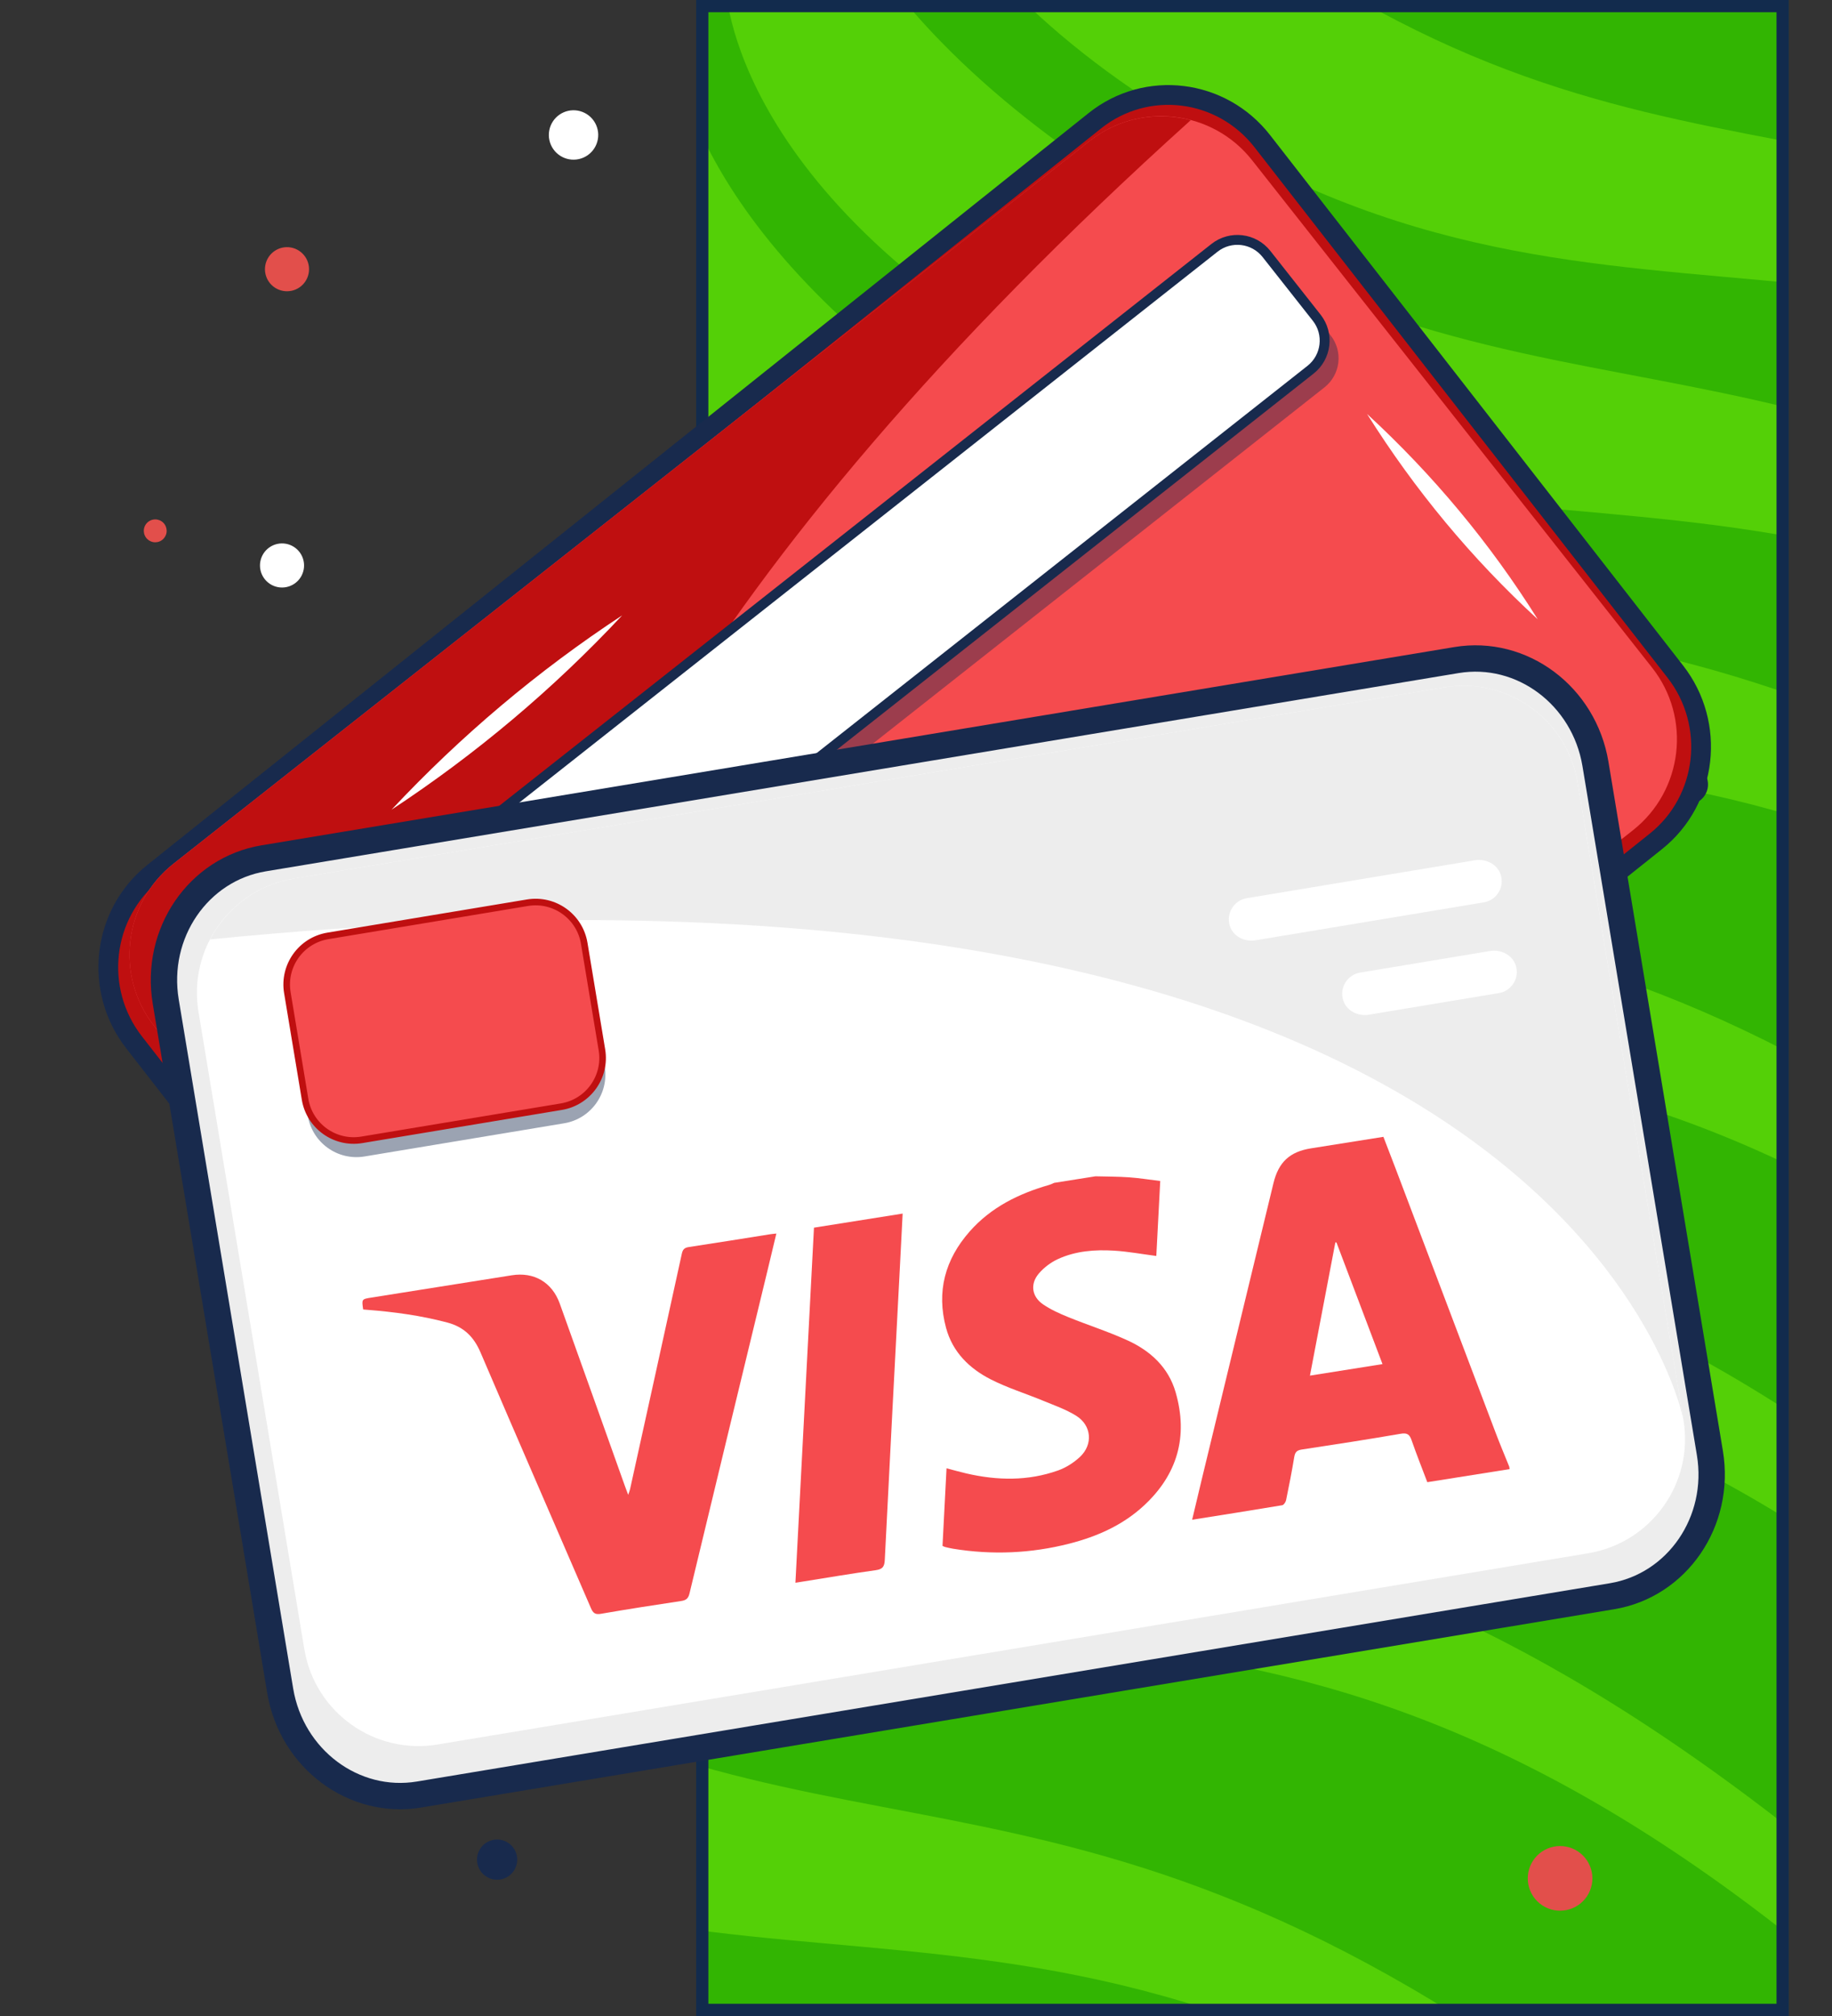
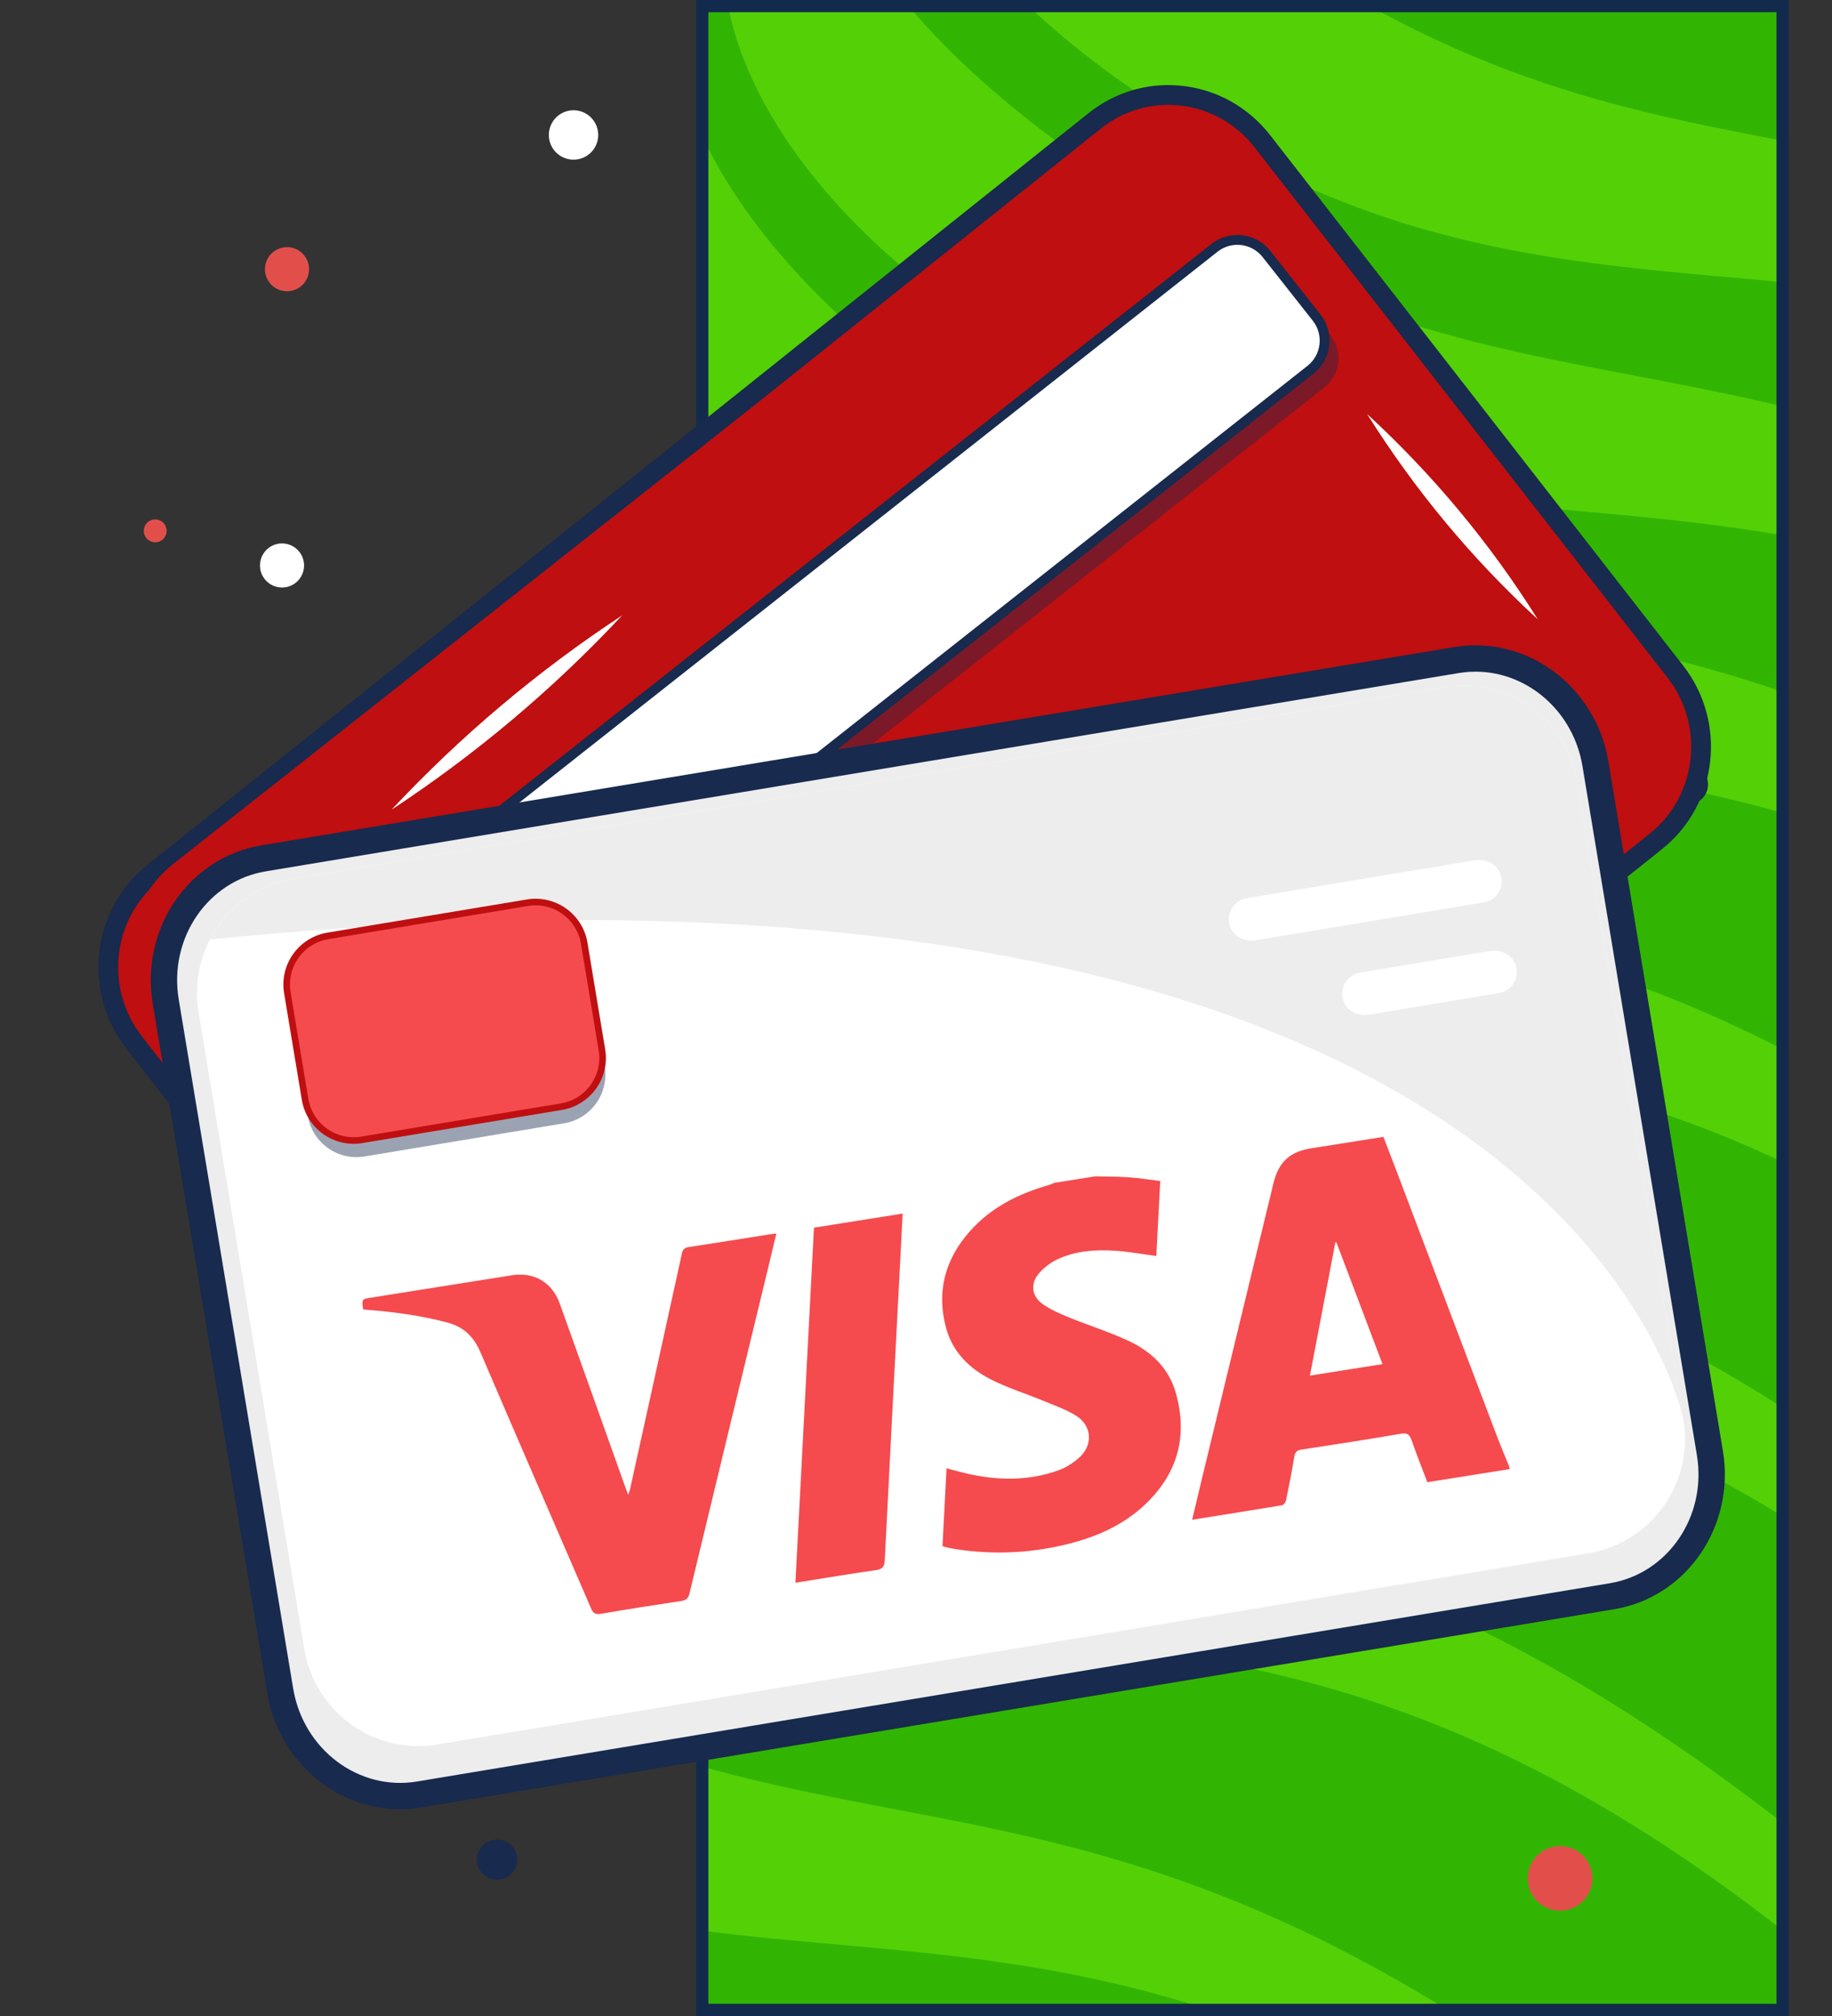
<svg xmlns="http://www.w3.org/2000/svg" width="300" height="330" viewBox="0 0 300 330" fill="none">
  <rect x="0" y="0" width="300" height="330" fill="#333333" stroke="none" />
  <g clip-path="url(#clip0_111_5003)">
    <g clip-path="url(#clip1_111_5003)">
      <rect x="114" width="178.916" height="330" fill="#32B502" />
      <path d="M404.356 146.633C303.059 56.633 252.699 102.38 179.653 64.65C119.283 33.468 118.835 -2.38 118.835 -2.38L132.426 -28.725C132.426 -28.725 137.2 7.555 203.033 41.559C268.866 75.564 309.414 44.315 410.71 134.315L401.647 137.749L404.356 146.633Z" fill="#54D007" />
      <path d="M383.387 187.276C282.091 97.276 231.73 143.023 158.684 105.293C98.314 74.11 97.866 38.263 97.866 38.263L111.457 11.918C111.457 11.918 116.231 48.197 182.064 82.202C247.897 116.206 288.445 84.958 389.741 174.958L380.678 178.392L383.387 187.276Z" fill="#54D007" />
      <path d="M355.537 233.882C254.241 143.882 203.881 189.629 130.834 151.899C70.465 120.717 70.017 84.869 70.017 84.869L83.607 58.524C83.607 58.524 88.381 94.803 154.214 128.808C220.047 162.812 260.596 131.564 361.892 221.564L352.829 224.998L355.537 233.882Z" fill="#54D007" />
      <path d="M335.139 280.796C233.843 190.796 183.482 236.543 110.436 198.813C50.066 167.631 49.618 131.783 49.618 131.783L63.209 105.438C63.209 105.438 67.983 141.718 133.816 175.722C199.649 209.727 240.197 178.478 341.493 268.478L332.43 271.912L335.139 280.796Z" fill="#54D007" />
      <path d="M309.436 330.617C208.139 240.617 157.779 286.364 84.733 248.633C24.363 217.451 23.915 181.603 23.915 181.603L37.506 155.259C37.506 155.259 42.28 191.538 108.113 225.542C173.946 259.547 214.494 228.299 315.79 318.299L306.727 321.733L309.436 330.617Z" fill="#54D007" />
      <path d="M283.283 381.309C181.987 291.309 131.627 337.056 58.58 299.326C-1.789 268.143 -2.237 232.296 -2.237 232.296L11.354 205.951C11.354 205.951 16.128 242.23 81.96 276.235C147.794 310.239 188.342 278.991 289.638 368.991L280.575 372.425L283.283 381.309Z" fill="#54D007" />
      <path d="M430.127 108.473C328.831 18.473 278.471 64.22 205.424 26.49C145.055 -4.693 144.607 -40.54 144.607 -40.54L158.197 -66.885C158.197 -66.885 162.971 -30.606 228.804 3.399C294.637 37.403 335.185 6.155 436.482 96.155L427.418 99.589L430.127 108.473Z" fill="#54D007" />
      <path d="M250.202 306.984C250.266 306.292 250.466 305.619 250.79 305.004C251.114 304.39 251.556 303.845 252.091 303.401C252.625 302.957 253.242 302.622 253.906 302.417C254.57 302.211 255.268 302.138 255.959 302.202C256.651 302.266 257.324 302.466 257.939 302.79C258.554 303.114 259.099 303.556 259.543 304.091C259.987 304.625 260.321 305.242 260.526 305.906C260.732 306.57 260.805 307.268 260.741 307.959C260.677 308.651 260.477 309.324 260.153 309.939C259.829 310.554 259.387 311.099 258.853 311.543C258.318 311.987 257.701 312.321 257.037 312.526C256.373 312.732 255.676 312.805 254.984 312.741C253.586 312.611 252.297 311.932 251.401 310.853C250.504 309.773 250.073 308.381 250.202 306.984Z" fill="#E24F4B" />
      <path d="M273.127 128.1C273.167 127.67 273.291 127.252 273.492 126.869C273.694 126.487 273.969 126.148 274.301 125.871C274.634 125.595 275.018 125.387 275.431 125.259C275.844 125.131 276.278 125.086 276.708 125.126C277.139 125.166 277.557 125.29 277.94 125.492C278.322 125.693 278.661 125.968 278.937 126.301C279.213 126.633 279.421 127.017 279.549 127.43C279.677 127.843 279.722 128.277 279.683 128.707C279.643 129.138 279.519 129.556 279.317 129.939C279.115 130.321 278.84 130.66 278.508 130.936C278.175 131.213 277.792 131.421 277.379 131.549C276.966 131.676 276.532 131.722 276.101 131.682C275.232 131.601 274.43 131.179 273.872 130.507C273.314 129.836 273.046 128.97 273.127 128.1Z" fill="#182A4D" />
    </g>
    <rect x="115" y="1" width="176.916" height="328" stroke="#122B4D" stroke-width="2" />
    <path d="M43.218 94.621C42.672 93.835 42.46 92.864 42.63 91.921C42.8 90.979 43.337 90.143 44.124 89.597C44.513 89.326 44.952 89.135 45.415 89.035C45.878 88.934 46.357 88.925 46.823 89.009C47.29 89.093 47.735 89.269 48.134 89.525C48.533 89.781 48.877 90.113 49.148 90.503C49.418 90.892 49.609 91.331 49.71 91.794C49.811 92.257 49.82 92.736 49.736 93.202C49.651 93.669 49.476 94.114 49.22 94.513C48.964 94.912 48.632 95.256 48.242 95.527C47.456 96.073 46.485 96.284 45.542 96.115C44.6 95.945 43.764 95.407 43.218 94.621Z" fill="white" />
    <path d="M101.132 281.157C100.586 280.371 100.374 279.4 100.544 278.458C100.714 277.515 101.251 276.679 102.038 276.133C102.427 275.863 102.866 275.672 103.329 275.571C103.792 275.47 104.271 275.461 104.737 275.545C105.204 275.629 105.649 275.805 106.048 276.061C106.447 276.317 106.791 276.649 107.062 277.039C107.332 277.428 107.523 277.867 107.624 278.33C107.725 278.793 107.734 279.272 107.65 279.738C107.565 280.205 107.39 280.65 107.134 281.049C106.878 281.448 106.546 281.792 106.156 282.063C105.37 282.609 104.399 282.82 103.457 282.651C102.514 282.481 101.678 281.944 101.132 281.157Z" fill="white" />
    <path d="M44.032 46.126C43.762 45.737 43.571 45.298 43.47 44.835C43.369 44.371 43.361 43.893 43.445 43.426C43.529 42.96 43.704 42.514 43.96 42.116C44.216 41.717 44.549 41.372 44.938 41.102C45.327 40.831 45.766 40.64 46.229 40.539C46.693 40.439 47.171 40.43 47.638 40.514C48.104 40.598 48.55 40.773 48.949 41.03C49.347 41.286 49.692 41.618 49.962 42.008C50.233 42.397 50.424 42.836 50.525 43.299C50.625 43.762 50.634 44.241 50.55 44.707C50.466 45.174 50.291 45.619 50.034 46.018C49.778 46.417 49.446 46.761 49.057 47.032C48.27 47.578 47.299 47.789 46.357 47.619C45.415 47.45 44.578 46.912 44.032 46.126Z" fill="#E24F4B" />
    <path d="M90.597 24.4C90.294 23.964 90.08 23.472 89.967 22.953C89.854 22.434 89.844 21.898 89.939 21.375C90.033 20.853 90.229 20.354 90.516 19.907C90.803 19.46 91.175 19.074 91.612 18.771C92.048 18.468 92.54 18.254 93.058 18.141C93.578 18.028 94.114 18.018 94.636 18.113C95.159 18.207 95.658 18.403 96.105 18.69C96.552 18.977 96.938 19.349 97.241 19.786C97.853 20.667 98.089 21.755 97.899 22.81C97.709 23.866 97.107 24.803 96.226 25.415C95.345 26.026 94.257 26.263 93.201 26.073C92.146 25.883 91.209 25.281 90.597 24.4Z" fill="white" />
    <path d="M23.883 87.962C23.6 87.554 23.49 87.051 23.578 86.562C23.666 86.073 23.945 85.64 24.353 85.357C24.555 85.216 24.782 85.117 25.022 85.065C25.263 85.013 25.511 85.008 25.753 85.052C25.995 85.096 26.226 85.186 26.432 85.319C26.639 85.452 26.818 85.624 26.958 85.826C27.241 86.234 27.351 86.738 27.263 87.226C27.175 87.715 26.896 88.148 26.488 88.432C26.081 88.715 25.577 88.825 25.088 88.737C24.6 88.648 24.166 88.37 23.883 87.962Z" fill="#E24F4B" />
    <path d="M50.202 267.984C50.266 267.292 50.466 266.619 50.79 266.004C51.114 265.39 51.556 264.845 52.091 264.401C52.625 263.957 53.242 263.622 53.906 263.417C54.57 263.211 55.267 263.138 55.959 263.202C56.651 263.266 57.324 263.466 57.939 263.79C58.554 264.114 59.099 264.556 59.542 265.091C59.986 265.625 60.321 266.242 60.526 266.906C60.732 267.57 60.805 268.268 60.741 268.959C60.677 269.651 60.477 270.324 60.153 270.939C59.829 271.554 59.387 272.099 58.852 272.543C58.318 272.987 57.701 273.321 57.037 273.526C56.373 273.732 55.676 273.805 54.984 273.741C53.586 273.611 52.297 272.932 51.401 271.853C50.504 270.773 50.073 269.381 50.202 267.984Z" fill="#E24F4B" />
    <path d="M78.127 304.1C78.167 303.67 78.291 303.252 78.492 302.869C78.694 302.487 78.969 302.148 79.301 301.871C79.634 301.595 80.018 301.387 80.431 301.259C80.844 301.131 81.278 301.086 81.708 301.126C82.139 301.166 82.557 301.29 82.939 301.492C83.322 301.693 83.661 301.968 83.937 302.301C84.213 302.633 84.421 303.017 84.549 303.43C84.677 303.843 84.722 304.277 84.683 304.707C84.643 305.138 84.519 305.556 84.317 305.939C84.115 306.321 83.841 306.66 83.508 306.936C83.175 307.213 82.792 307.421 82.379 307.549C81.966 307.676 81.532 307.722 81.101 307.682C80.232 307.601 79.43 307.179 78.872 306.507C78.314 305.836 78.046 304.97 78.127 304.1Z" fill="#182A4D" />
    <path d="M271.166 137.721L117.015 260.798C108.564 267.546 96.285 266.047 89.589 257.45L21.957 170.627C15.261 162.03 16.683 149.592 25.134 142.844L179.285 19.767C187.736 13.02 200.015 14.519 206.711 23.115L274.343 109.939C281.039 118.535 279.617 130.974 271.166 137.721Z" fill="#BF0F10" stroke="#182A4D" stroke-width="3.236" />
-     <path d="M267.388 135.915L117.401 254.195C109.179 260.68 97.256 259.271 90.772 251.048L25.279 167.999C18.794 159.776 20.203 147.853 28.426 141.369L178.413 23.088C186.635 16.604 198.558 18.013 205.042 26.236L270.536 109.285C277.02 117.508 275.611 129.43 267.388 135.915Z" fill="#F54B4E" />
    <path d="M178.413 23.088L28.426 141.369C20.203 147.854 18.794 159.776 25.279 167.998L90.772 251.048C90.772 251.048 29.002 169.189 194.995 19.666C189.432 18.2 183.277 19.252 178.413 23.088Z" fill="#BF0F10" />
    <path d="M41.926 176.75L50.15 187.179C52.223 189.808 56.035 190.258 58.664 188.185L216.889 63.408C219.518 61.335 219.968 57.523 217.895 54.894L209.671 44.465C207.598 41.837 203.786 41.386 201.158 43.459L42.932 168.237C40.303 170.31 39.853 174.122 41.926 176.75Z" fill="#182A4D" fill-opacity="0.4" />
    <path d="M39.647 173.861L47.871 184.29C49.944 186.918 53.755 187.369 56.384 185.296L214.61 60.518C217.239 58.445 217.689 54.633 215.616 52.005L207.392 41.576C205.319 38.947 201.507 38.497 198.878 40.57L40.653 165.347C38.024 167.42 37.574 171.232 39.647 173.861Z" fill="white" stroke="#182A4D" stroke-width="1.618" />
    <path d="M263.973 261.29L68.631 293.746C57.922 295.525 47.736 287.914 45.88 276.745L27.139 163.945C25.284 152.776 32.461 142.28 43.17 140.501L238.513 108.046C249.222 106.266 259.407 113.878 261.263 125.046L280.004 237.847C281.86 249.015 274.683 259.511 263.973 261.29Z" fill="#EDEDED" stroke="#182A4D" stroke-width="4.315" />
    <path d="M71.649 285.56L260.08 254.253C270.411 252.536 277.394 242.771 275.677 232.441L258.342 128.104C256.626 117.774 246.86 110.791 236.53 112.507L48.099 143.814C37.769 145.531 30.786 155.296 32.502 165.626L49.837 269.963C51.553 280.293 61.319 287.276 71.649 285.56Z" fill="white" />
    <path d="M48.099 143.815L236.53 112.508C246.86 110.792 256.626 117.775 258.342 128.105L275.677 232.441C275.677 232.441 256.717 131.66 34.406 153.774C37.066 148.673 41.987 144.83 48.099 143.815Z" fill="#EDEDED" />
    <path d="M47.509 165.205L50.409 182.659C51.14 187.059 55.299 190.033 59.699 189.302L92.38 183.872C96.78 183.141 99.754 178.982 99.023 174.582L96.123 157.128C95.392 152.729 91.233 149.755 86.833 150.486L54.152 155.916C49.752 156.647 46.778 160.806 47.509 165.205Z" fill="#182A4D" fill-opacity="0.43" />
    <path d="M47.056 162.486L49.956 179.939C50.687 184.339 54.846 187.313 59.245 186.582L91.927 181.152C96.326 180.421 99.3 176.262 98.569 171.862L95.67 154.409C94.939 150.009 90.779 147.035 86.38 147.766L53.699 153.196C49.299 153.927 46.325 158.086 47.056 162.486Z" fill="#F54B4E" stroke="#BF0F10" stroke-width="1.079" />
    <path d="M245.457 162.558L224.154 166.097C222.379 166.392 220.502 165.466 219.96 163.75C219.301 161.66 220.651 159.549 222.733 159.203L244.002 155.669C245.884 155.356 247.864 156.431 248.291 158.291C248.765 160.355 247.383 162.238 245.457 162.558Z" fill="white" />
    <path d="M242.989 147.705L205.588 153.919C203.813 154.214 201.935 153.287 201.394 151.571C200.735 149.481 202.085 147.37 204.167 147.024L241.533 140.816C243.416 140.503 245.396 141.578 245.822 143.438C246.296 145.502 244.914 147.385 242.989 147.705Z" fill="white" />
    <path d="M223.867 67.766C234.67 77.713 244.011 88.921 251.809 101.367C240.994 91.431 231.677 80.201 223.867 67.766Z" fill="white" />
    <path d="M64.117 132.542C75.444 120.457 88.038 109.827 101.882 100.732C90.566 112.829 77.951 123.434 64.117 132.542Z" fill="white" />
    <path d="M194.662 255.472C210.569 250.857 226.823 248.139 243.369 247.38C227.466 252.011 211.207 254.696 194.662 255.472Z" fill="white" />
    <g clip-path="url(#clip2_111_5003)">
      <path d="M247.21 240.48C242.738 241.189 238.267 241.899 233.729 242.62C232.857 240.314 231.958 238.066 231.167 235.781C230.839 234.833 230.468 234.503 229.387 234.69C223.992 235.617 218.583 236.459 213.17 237.274C212.35 237.397 212.068 237.721 211.938 238.51C211.549 240.869 211.087 243.217 210.604 245.558C210.539 245.876 210.229 246.348 209.973 246.39C205.107 247.207 200.232 247.969 195.219 248.765C195.781 246.407 196.311 244.157 196.854 241.911C200.745 225.84 204.637 209.769 208.529 193.699C209.372 190.218 211.195 188.527 214.705 187.969C218.617 187.348 222.529 186.727 226.541 186.09C227.224 187.866 227.905 189.614 228.57 191.369C234.027 205.774 239.477 220.182 244.94 234.585C245.64 236.43 246.409 238.248 247.146 240.079C247.167 240.213 247.188 240.346 247.21 240.48ZM226.392 223.291C223.856 216.592 221.353 209.984 218.851 203.375C218.792 203.373 218.732 203.371 218.672 203.369C217.29 210.611 215.908 217.854 214.51 225.177C218.544 224.537 222.405 223.924 226.392 223.291Z" fill="#F54B4E" />
      <path d="M179.39 192.549C181.222 192.598 183.058 192.587 184.884 192.716C186.551 192.833 188.207 193.103 189.994 193.321C189.775 197.507 189.562 201.593 189.353 205.59C186.994 205.283 184.719 204.86 182.426 204.72C179.291 204.529 176.147 204.765 173.251 206.095C172.074 206.636 170.933 207.497 170.096 208.486C168.66 210.183 168.965 212.25 170.793 213.502C172.053 214.366 173.486 215.011 174.909 215.59C178.141 216.905 181.485 217.965 184.654 219.415C188.386 221.123 191.338 223.817 192.517 227.906C194.602 235.138 192.812 241.38 187.302 246.469C183.837 249.669 179.636 251.52 175.134 252.673C168.849 254.283 162.48 254.557 156.064 253.511C155.634 253.441 155.21 253.336 154.785 253.235C154.659 253.205 154.541 253.135 154.341 253.049C154.558 248.857 154.776 244.659 155 240.343C156.111 240.634 157.16 240.937 158.221 241.182C163.29 242.356 168.349 242.458 173.294 240.689C174.58 240.228 175.839 239.424 176.843 238.488C179.021 236.457 178.765 233.329 176.237 231.75C174.576 230.713 172.672 230.054 170.847 229.299C167.996 228.12 165.021 227.201 162.279 225.811C158.765 224.028 155.999 221.346 154.924 217.369C153.314 211.413 154.769 206.139 158.787 201.583C162.283 197.618 166.825 195.384 171.817 193.956C172.094 193.876 172.354 193.735 172.622 193.623C174.878 193.265 177.134 192.907 179.39 192.549Z" fill="#F54B4E" />
      <path d="M127.131 201.92C126.665 203.872 126.225 205.734 125.775 207.592C121.48 225.337 117.175 243.08 112.909 260.832C112.706 261.678 112.336 261.951 111.535 262.071C107.15 262.73 102.768 263.41 98.399 264.166C97.473 264.326 97.118 264.047 96.772 263.244C90.749 249.285 84.668 235.353 78.686 221.377C77.589 218.813 75.951 217.203 73.246 216.485C68.908 215.334 64.501 214.741 60.048 214.397C59.85 214.382 59.654 214.363 59.468 214.346C59.222 212.654 59.221 212.654 60.819 212.401C68.482 211.184 76.145 209.966 83.81 208.751C87.445 208.175 90.406 209.882 91.667 213.391C95.239 223.324 98.77 233.272 102.319 243.214C102.474 243.648 102.64 244.079 102.868 244.69C103.007 244.282 103.112 244.049 103.166 243.805C106.004 230.943 108.843 218.081 111.655 205.214C111.809 204.511 112.092 204.236 112.803 204.129C117.254 203.459 121.697 202.735 126.143 202.031C126.43 201.986 126.722 201.965 127.131 201.92Z" fill="#F54B4E" />
      <path d="M130.254 259.082C131.271 239.631 132.281 220.318 133.292 200.957C138.14 200.187 142.93 199.427 147.813 198.652C147.662 201.6 147.515 204.492 147.364 207.383C146.53 223.375 145.684 239.366 144.887 255.359C144.832 256.47 144.507 256.872 143.394 257.027C139.402 257.581 135.428 258.26 131.447 258.892C131.09 258.949 130.733 259.006 130.254 259.082Z" fill="#F54B4E" />
    </g>
  </g>
  <defs>
    <clipPath id="clip0_111_5003">
      <rect width="300" height="330" fill="white" />
    </clipPath>
    <clipPath id="clip1_111_5003">
      <rect x="114" width="178.916" height="330" fill="white" />
    </clipPath>
    <clipPath id="clip2_111_5003">
      <rect width="185" height="105.114" fill="white" transform="translate(54 190.008) rotate(-9.021)" />
    </clipPath>
  </defs>
</svg>